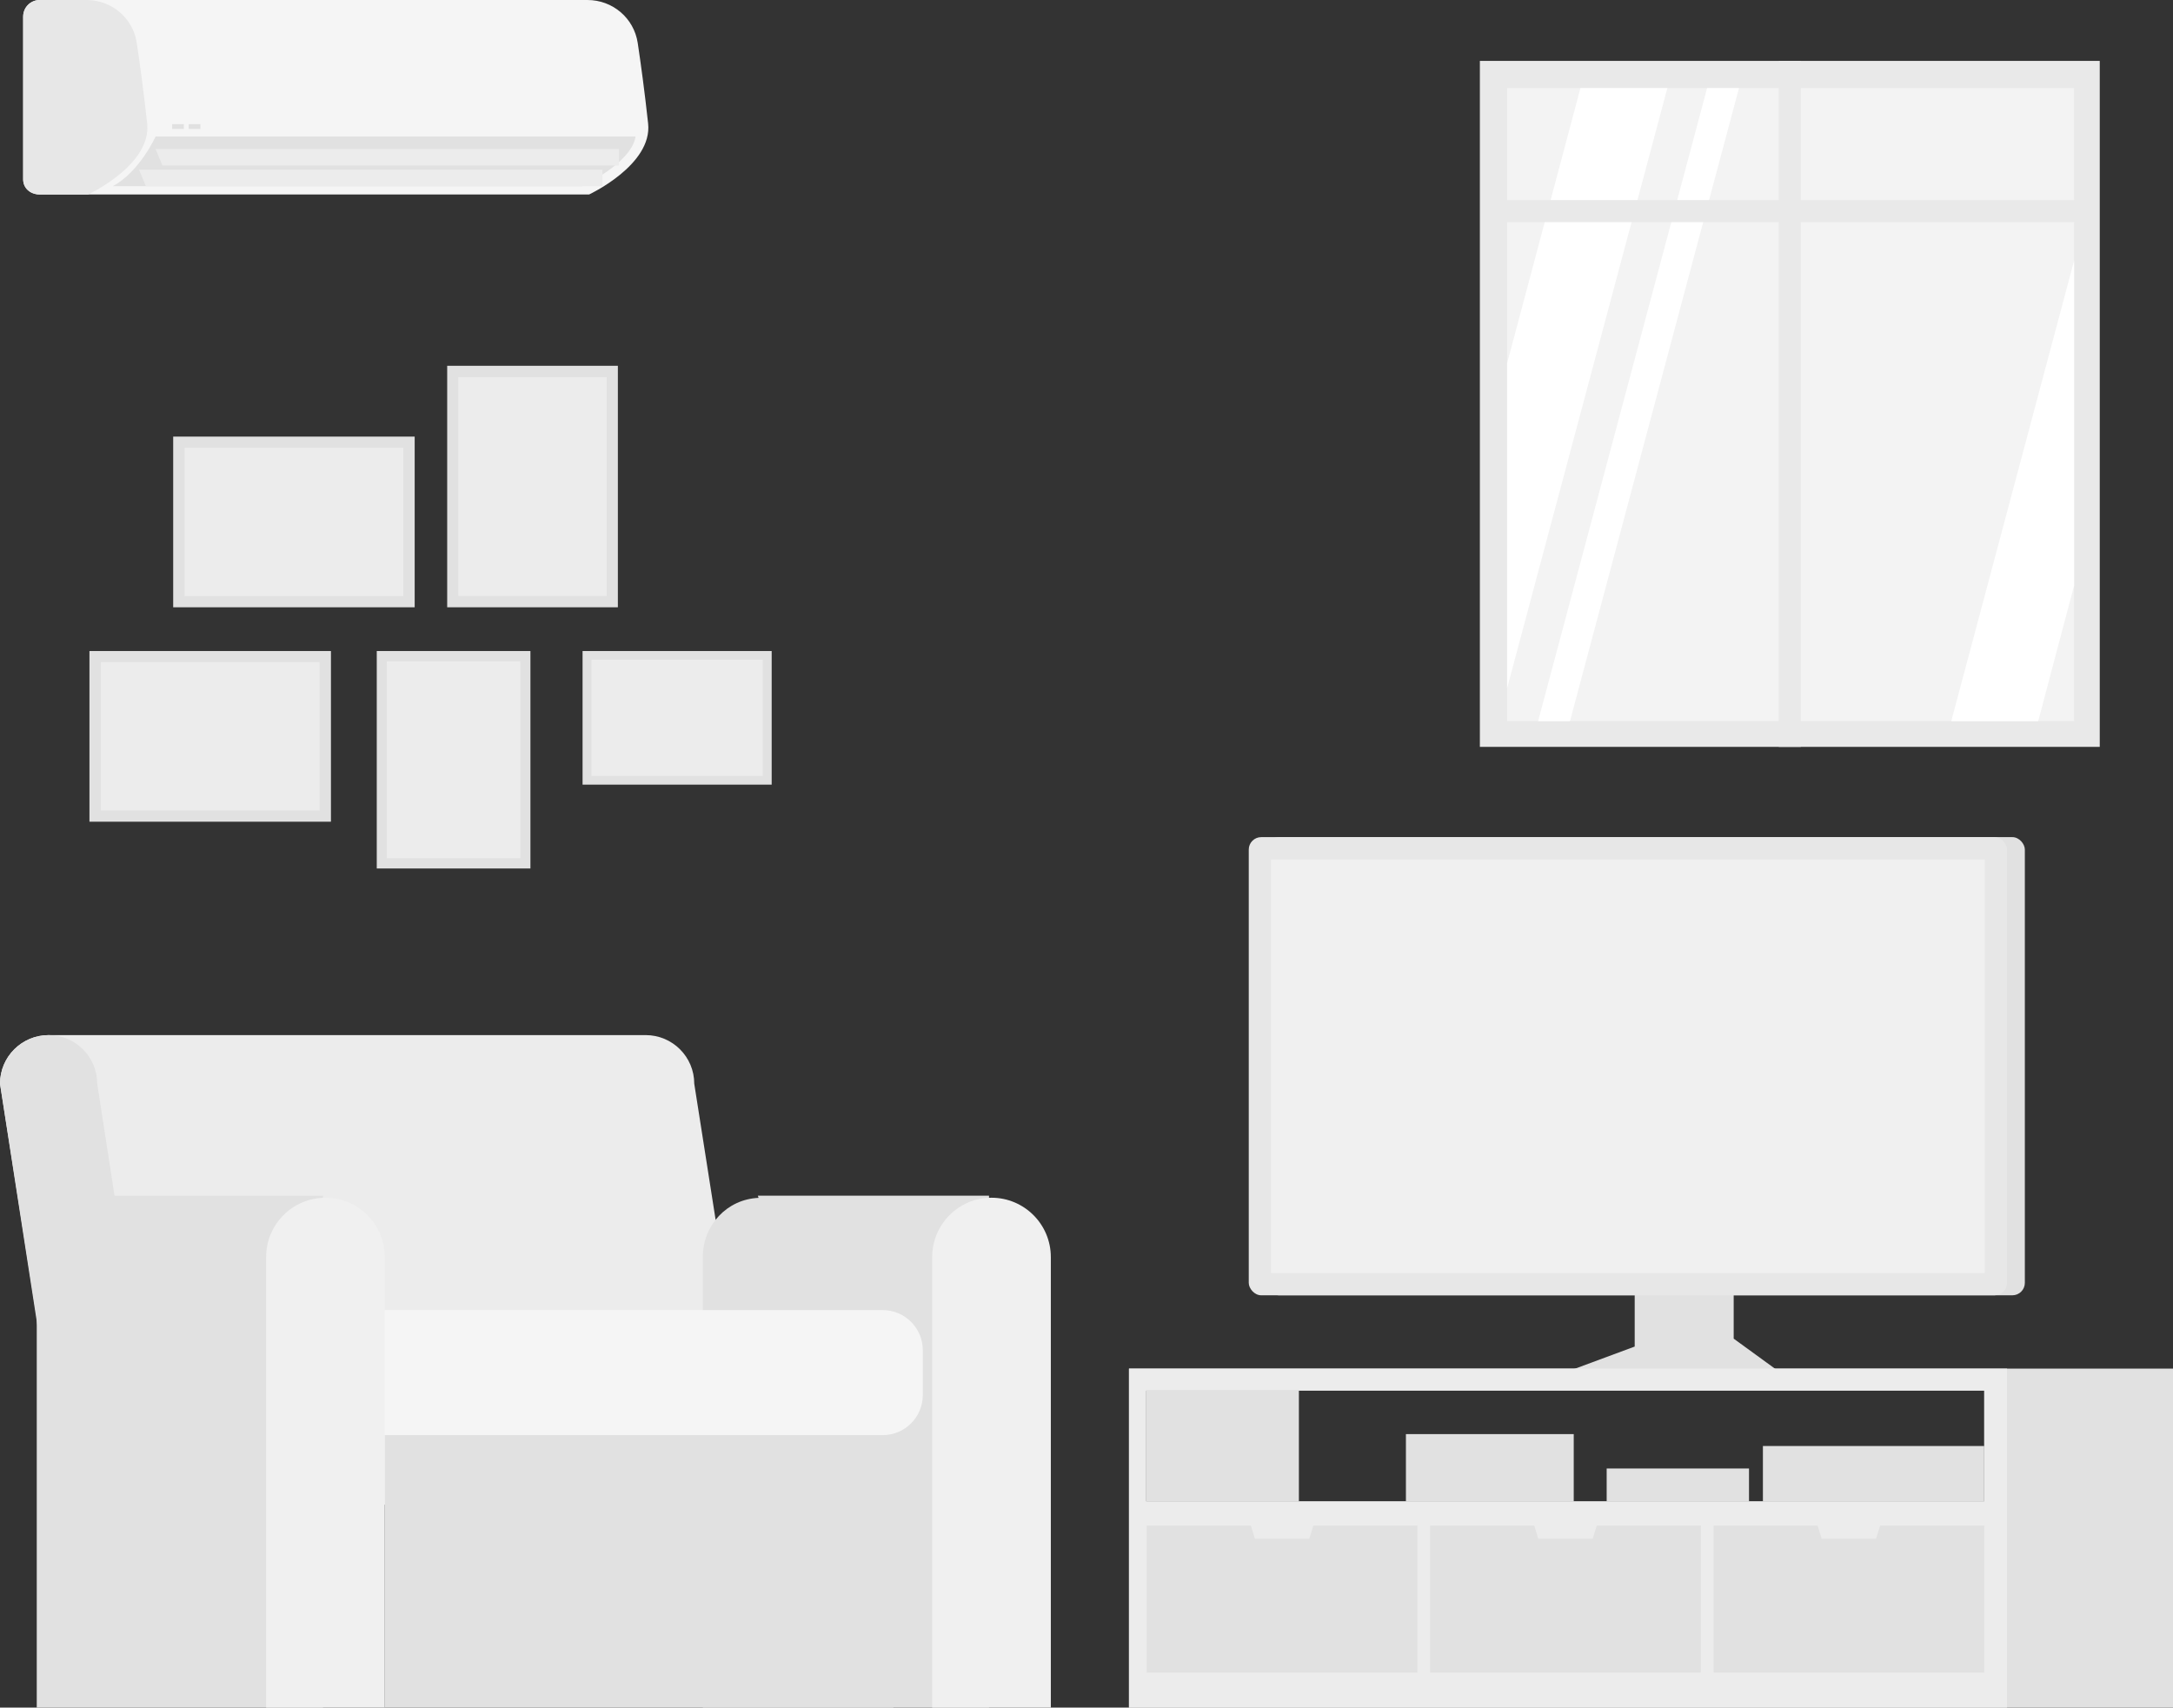
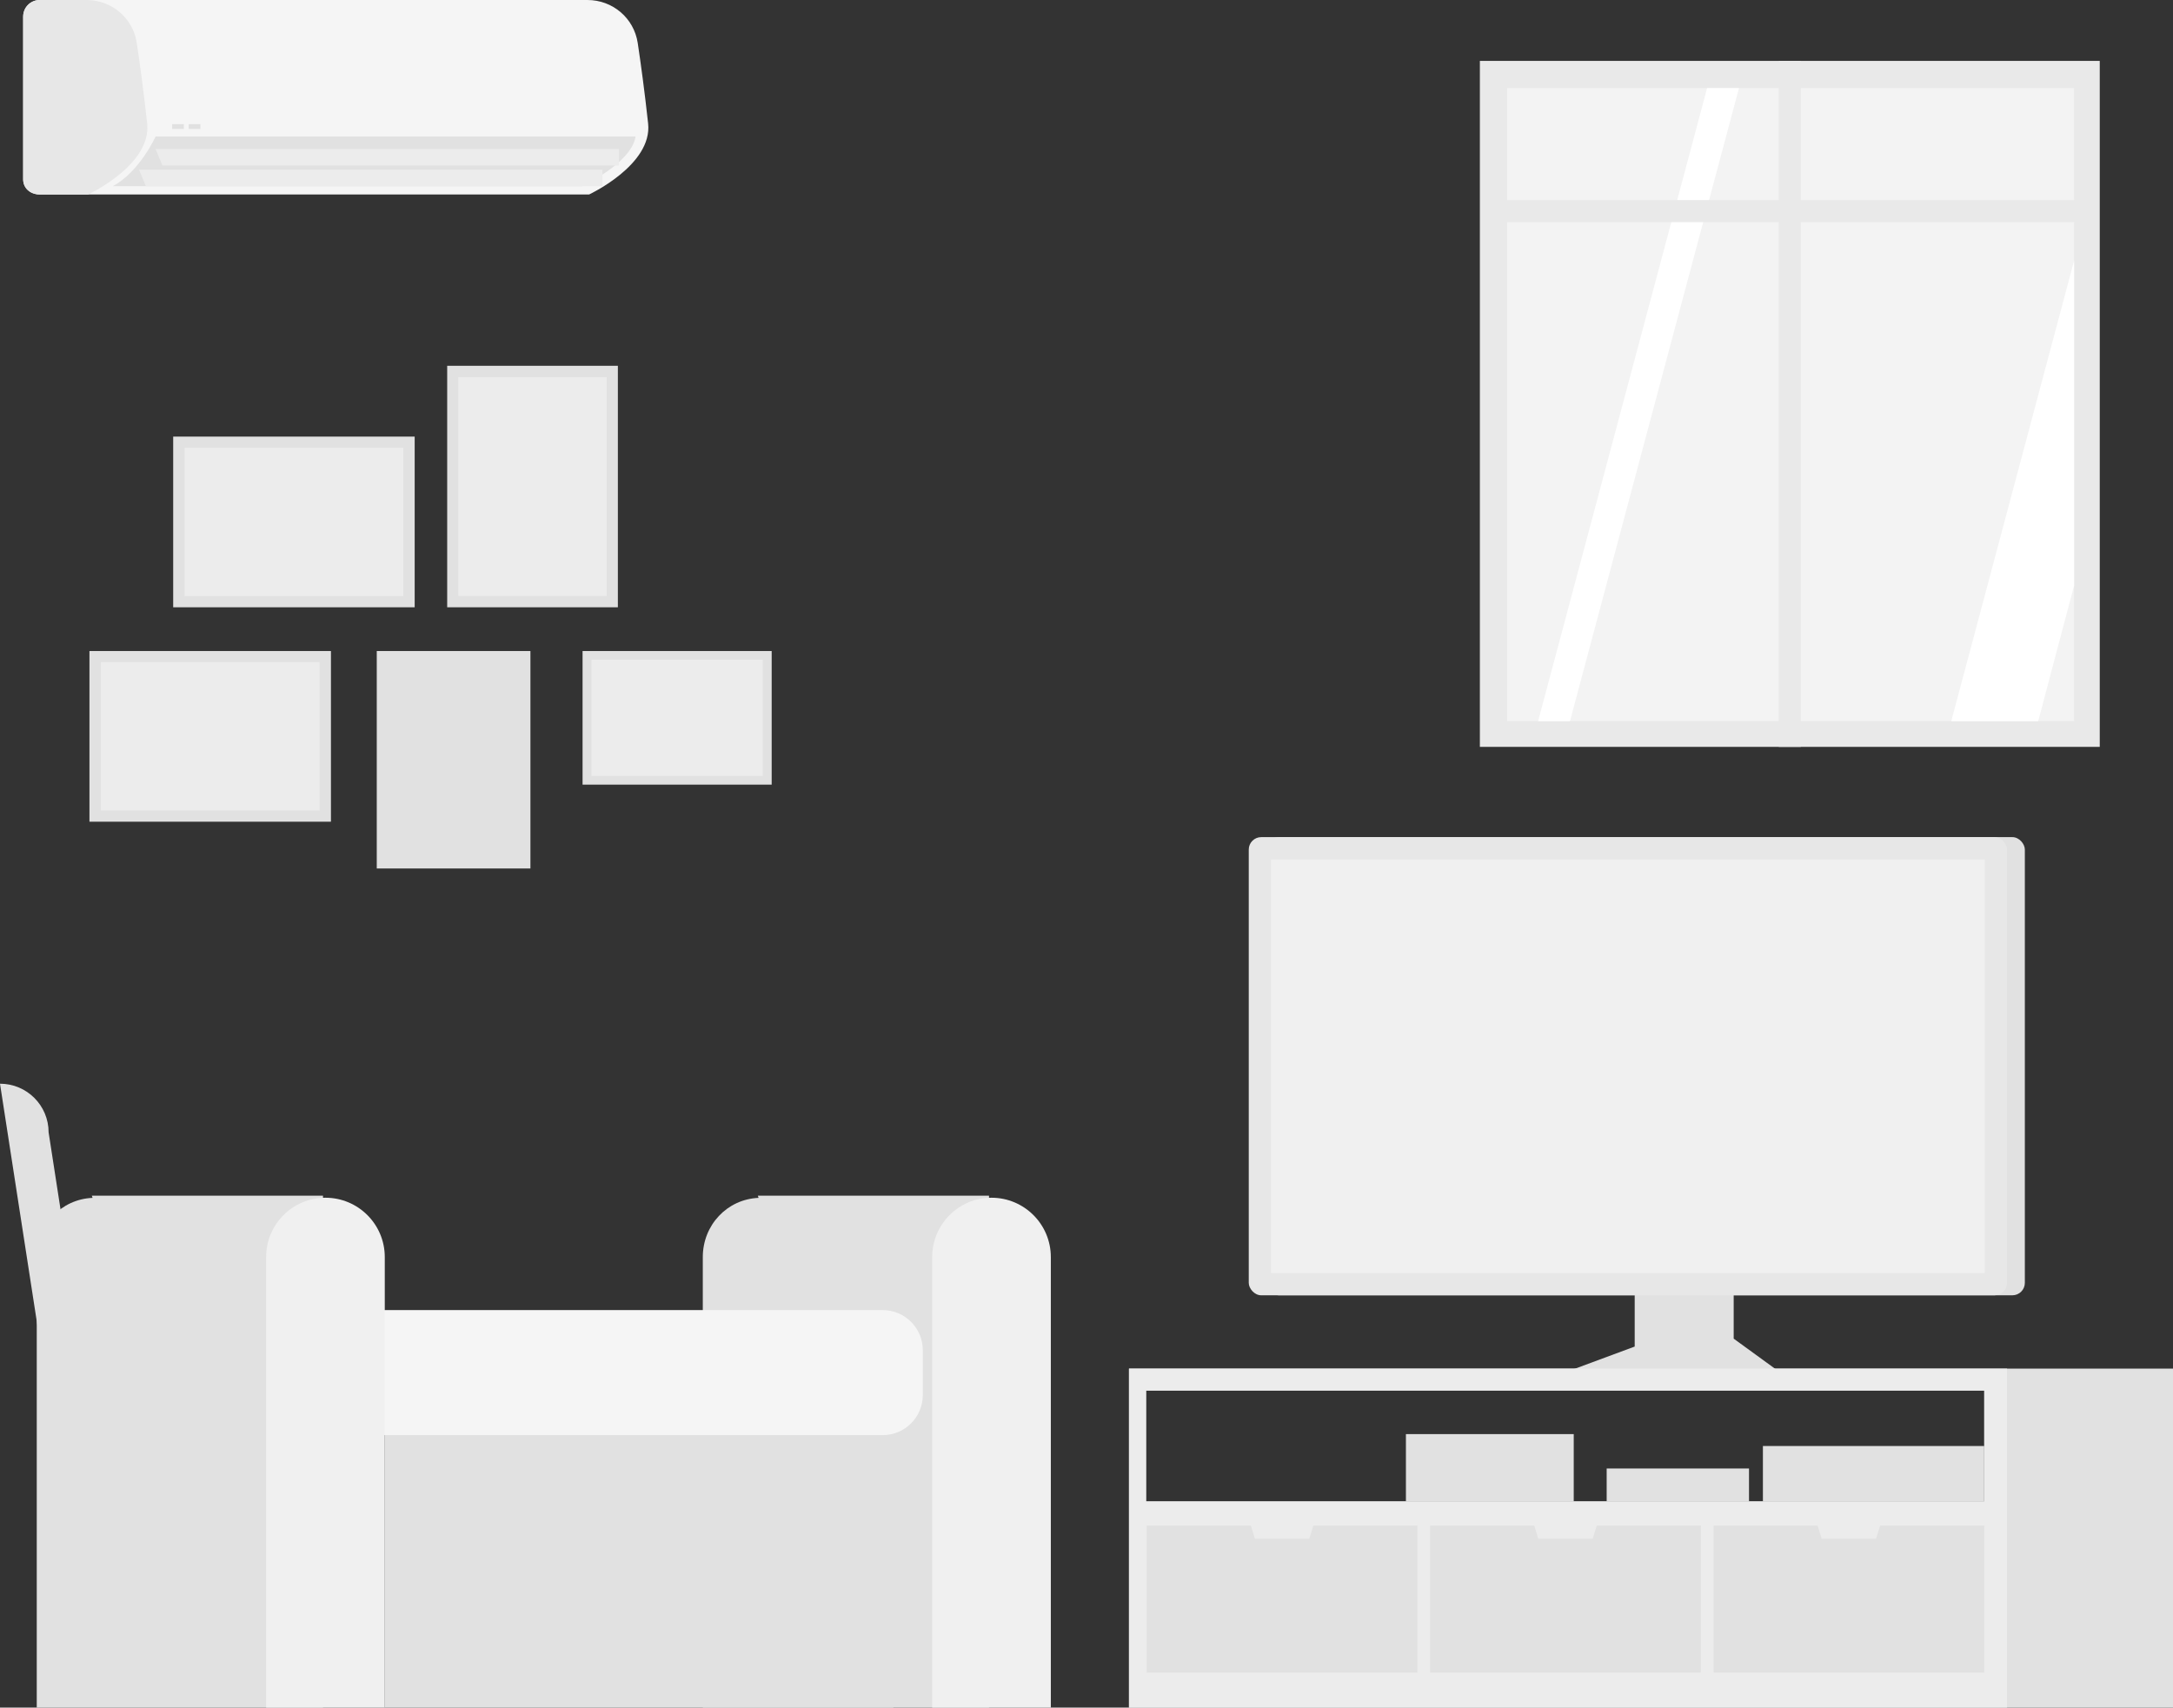
<svg xmlns="http://www.w3.org/2000/svg" id="_4" data-name="4" viewBox="0 0 615.57 483.73">
  <rect x="0" y="0" width="615.57" height="483.73" fill="#333333" stroke="none" />
  <defs>
    <style>
      .cls-1 {
        fill: #e1e1e1;
      }

      .cls-1, .cls-2, .cls-3, .cls-4, .cls-5, .cls-6, .cls-7, .cls-8, .cls-9 {
        stroke-width: 0px;
      }

      .cls-2 {
        fill: #f0f0f0;
      }

      .cls-3, .cls-7 {
        fill: #e7e7e7;
      }

      .cls-4 {
        fill: #f5f5f5;
      }

      .cls-5 {
        fill: #ececec;
      }

      .cls-6 {
        fill: #f3f3f3;
      }

      .cls-7 {
        isolation: isolate;
      }

      .cls-8 {
        fill: #fff;
      }

      .cls-9 {
        fill: #e9e9e9;
      }
    </style>
  </defs>
  <g>
    <polygon class="cls-1" points="491.12 348.72 491.12 379.21 504 388.57 443.87 388.57 463.08 381.45 463.08 350.85 491.12 348.72" />
    <path class="cls-1" d="M319.82,387.69v96.03h295.75v-96.03h-295.75ZM324.66,393.92h237.44v31.39h-237.44v-31.39Z" />
    <path class="cls-5" d="M319.82,387.69v96.03h248.74v-96.03h-248.74ZM324.66,393.92h237.44v31.39h-237.44v-31.39Z" />
-     <rect class="cls-1" x="324.65" y="393.92" width="43.29" height="31.38" transform="translate(692.6 819.23) rotate(180)" />
    <rect class="cls-1" x="499.41" y="409.61" width="62.69" height="15.69" transform="translate(1061.5 834.92) rotate(180)" />
    <rect class="cls-1" x="455.13" y="415.98" width="40.32" height="9.32" transform="translate(950.59 841.29) rotate(180)" />
    <rect class="cls-1" x="398.27" y="406.24" width="47.54" height="19.06" transform="translate(844.08 831.55) rotate(180)" />
    <polygon class="cls-1" points="514.89 432.14 516.05 435.89 531.46 435.89 532.61 432.14 562.1 432.14 562.1 473.8 485.41 473.8 485.41 432.14 514.89 432.14" />
    <polygon class="cls-1" points="434.62 432.14 435.77 435.89 451.18 435.89 452.33 432.14 481.82 432.14 481.82 473.8 405.13 473.8 405.13 432.14 434.62 432.14" />
    <polygon class="cls-1" points="354.34 432.14 355.49 435.89 370.9 435.89 372.05 432.14 401.54 432.14 401.54 473.8 324.85 473.8 324.85 432.14 354.34 432.14" />
    <g>
      <rect class="cls-1" x="358.79" y="237.15" width="214.8" height="129.79" rx="3.53" ry="3.53" transform="translate(932.39 604.08) rotate(180)" />
      <rect class="cls-3" x="353.74" y="237.15" width="214.8" height="129.79" rx="3.53" ry="3.53" transform="translate(922.29 604.08) rotate(180)" />
      <rect class="cls-2" x="402.56" y="200.95" width="117.17" height="202.18" transform="translate(763.19 -159.1) rotate(90)" />
    </g>
  </g>
  <g>
    <rect class="cls-9" x="419.22" y="17.25" width="175.6" height="194.32" />
    <rect class="cls-6" x="426.94" y="24.95" width="160.61" height="179.32" />
-     <polygon class="cls-8" points="472.33 24.95 426.94 194.94 426.94 102.91 447.71 24.95 472.33 24.95" />
    <polygon class="cls-8" points="492.62 24.95 444.75 204.27 435.72 204.27 483.59 24.95 492.62 24.95" />
    <polygon class="cls-8" points="587.55 73.85 587.55 165.89 577.39 204.27 552.76 204.27 587.55 73.85" />
    <rect class="cls-9" x="503.9" y="17.25" width="6.24" height="194.32" />
    <rect class="cls-9" x="422.26" y="56.68" width="169.19" height="6.24" />
  </g>
  <g>
    <g>
      <rect class="cls-1" x="35.37" y="174.39" width="48.35" height="68.41" transform="translate(-149.05 268.14) rotate(-90)" />
      <rect class="cls-5" x="38.53" y="177.61" width="42.04" height="61.98" transform="translate(-149.05 268.14) rotate(-90)" />
    </g>
    <g>
      <rect class="cls-1" x="59.1" y="113.65" width="48.35" height="68.41" transform="translate(-64.59 231.13) rotate(-90)" />
      <rect class="cls-5" x="62.25" y="116.87" width="42.04" height="61.98" transform="translate(-64.59 231.13) rotate(-90)" />
    </g>
    <g>
      <rect class="cls-1" x="106.73" y="184.42" width="43.53" height="61.6" />
-       <rect class="cls-5" x="109.57" y="187.32" width="37.85" height="55.8" />
    </g>
    <g>
      <rect class="cls-1" x="126.68" y="103.62" width="48.35" height="68.41" />
      <rect class="cls-5" x="129.83" y="106.84" width="42.04" height="61.98" />
    </g>
    <g>
      <rect class="cls-1" x="172.9" y="176.57" width="37.85" height="53.57" transform="translate(395.17 11.52) rotate(90)" />
      <rect class="cls-5" x="175.37" y="179.09" width="32.92" height="48.53" transform="translate(395.17 11.52) rotate(90)" />
    </g>
  </g>
  <g>
-     <path class="cls-5" d="M13.77,293.22h169.13c7.61,0,13.77,6.17,13.77,13.77l18.72,119.23H18.72L0,306.99c0-7.61,6.17-13.77,13.77-13.77Z" />
    <path class="cls-1" d="M214.89,339.33l-.21-.62h65.49v145.02h-81.08v-127.63c0-9.04,6.86-16.39,15.8-16.77Z" />
    <path class="cls-2" d="M280.87,339.29h0c9.28,0,16.81,7.52,16.81,16.81v127.63h-33.61v-127.63c0-9.28,7.52-16.81,16.81-16.81Z" />
    <path class="cls-1" d="M26.22,339.33l-.21-.62h65.49v145.02H10.41v-127.63c0-9.04,6.86-16.39,15.8-16.77Z" />
    <rect class="cls-1" x="109" y="381.59" width="144.09" height="102.14" transform="translate(362.08 865.32) rotate(180)" />
    <path class="cls-4" d="M92.97,371.13h168.45v35.42H92.97c-6.27,0-11.36-5.09-11.36-11.36v-12.7c0-6.27,5.09-11.36,11.36-11.36Z" transform="translate(343.02 777.67) rotate(180)" />
    <path class="cls-2" d="M92.19,339.29h0c9.28,0,16.81,7.52,16.81,16.81v127.63h-33.61v-127.63c0-9.28,7.52-16.81,16.81-16.81Z" />
-     <path class="cls-1" d="M46.27,427.99h-27.55L0,306.99c0-7.61,6.17-13.77,13.77-13.77h0c7.61,0,13.77,6.17,13.77,13.77l18.72,120.99Z" />
+     <path class="cls-1" d="M46.27,427.99h-27.55L0,306.99h0c7.61,0,13.77,6.17,13.77,13.77l18.72,120.99Z" />
  </g>
  <g>
    <path class="cls-4" d="M6.56,4.69v46.09c0,2.59,2.1,4.31,4.69,4.31h155.64s17.99-8.39,16.71-20.11c-1.02-9.35-2.07-16.98-2.94-22.79-1.07-7.07-7.11-12.19-14.25-12.19H11.25c-2.59,0-4.69,2.1-4.69,4.69Z" />
    <path class="cls-7" d="M6.56,4.69v46.09c0,2.59,2.1,4.31,4.69,4.31h13.73s18-8.39,16.71-20.11c-1.02-9.35-2.07-16.98-2.94-22.79-1.05-7.07-7.11-12.19-14.25-12.19h-13.24c-2.59,0-4.69,2.1-4.69,4.69Z" />
    <path class="cls-1" d="M180.03,38.68H44.07s-4.49,9.96-12.11,14.07h132.84s14.07-6.45,15.24-14.07Z" />
    <polygon class="cls-5" points="170.66 48.06 39.38 48.06 41.33 52.74 170.66 52.74 170.66 48.06" />
    <polygon class="cls-5" points="175.35 42.2 44.07 42.2 46.02 46.88 175.35 46.88 175.35 42.2" />
    <rect class="cls-1" x="48.76" y="35.16" width="3.32" height="1.37" transform="translate(100.84 71.69) rotate(180)" />
    <rect class="cls-1" x="53.45" y="35.16" width="3.32" height="1.37" transform="translate(110.22 71.69) rotate(180)" />
  </g>
</svg>